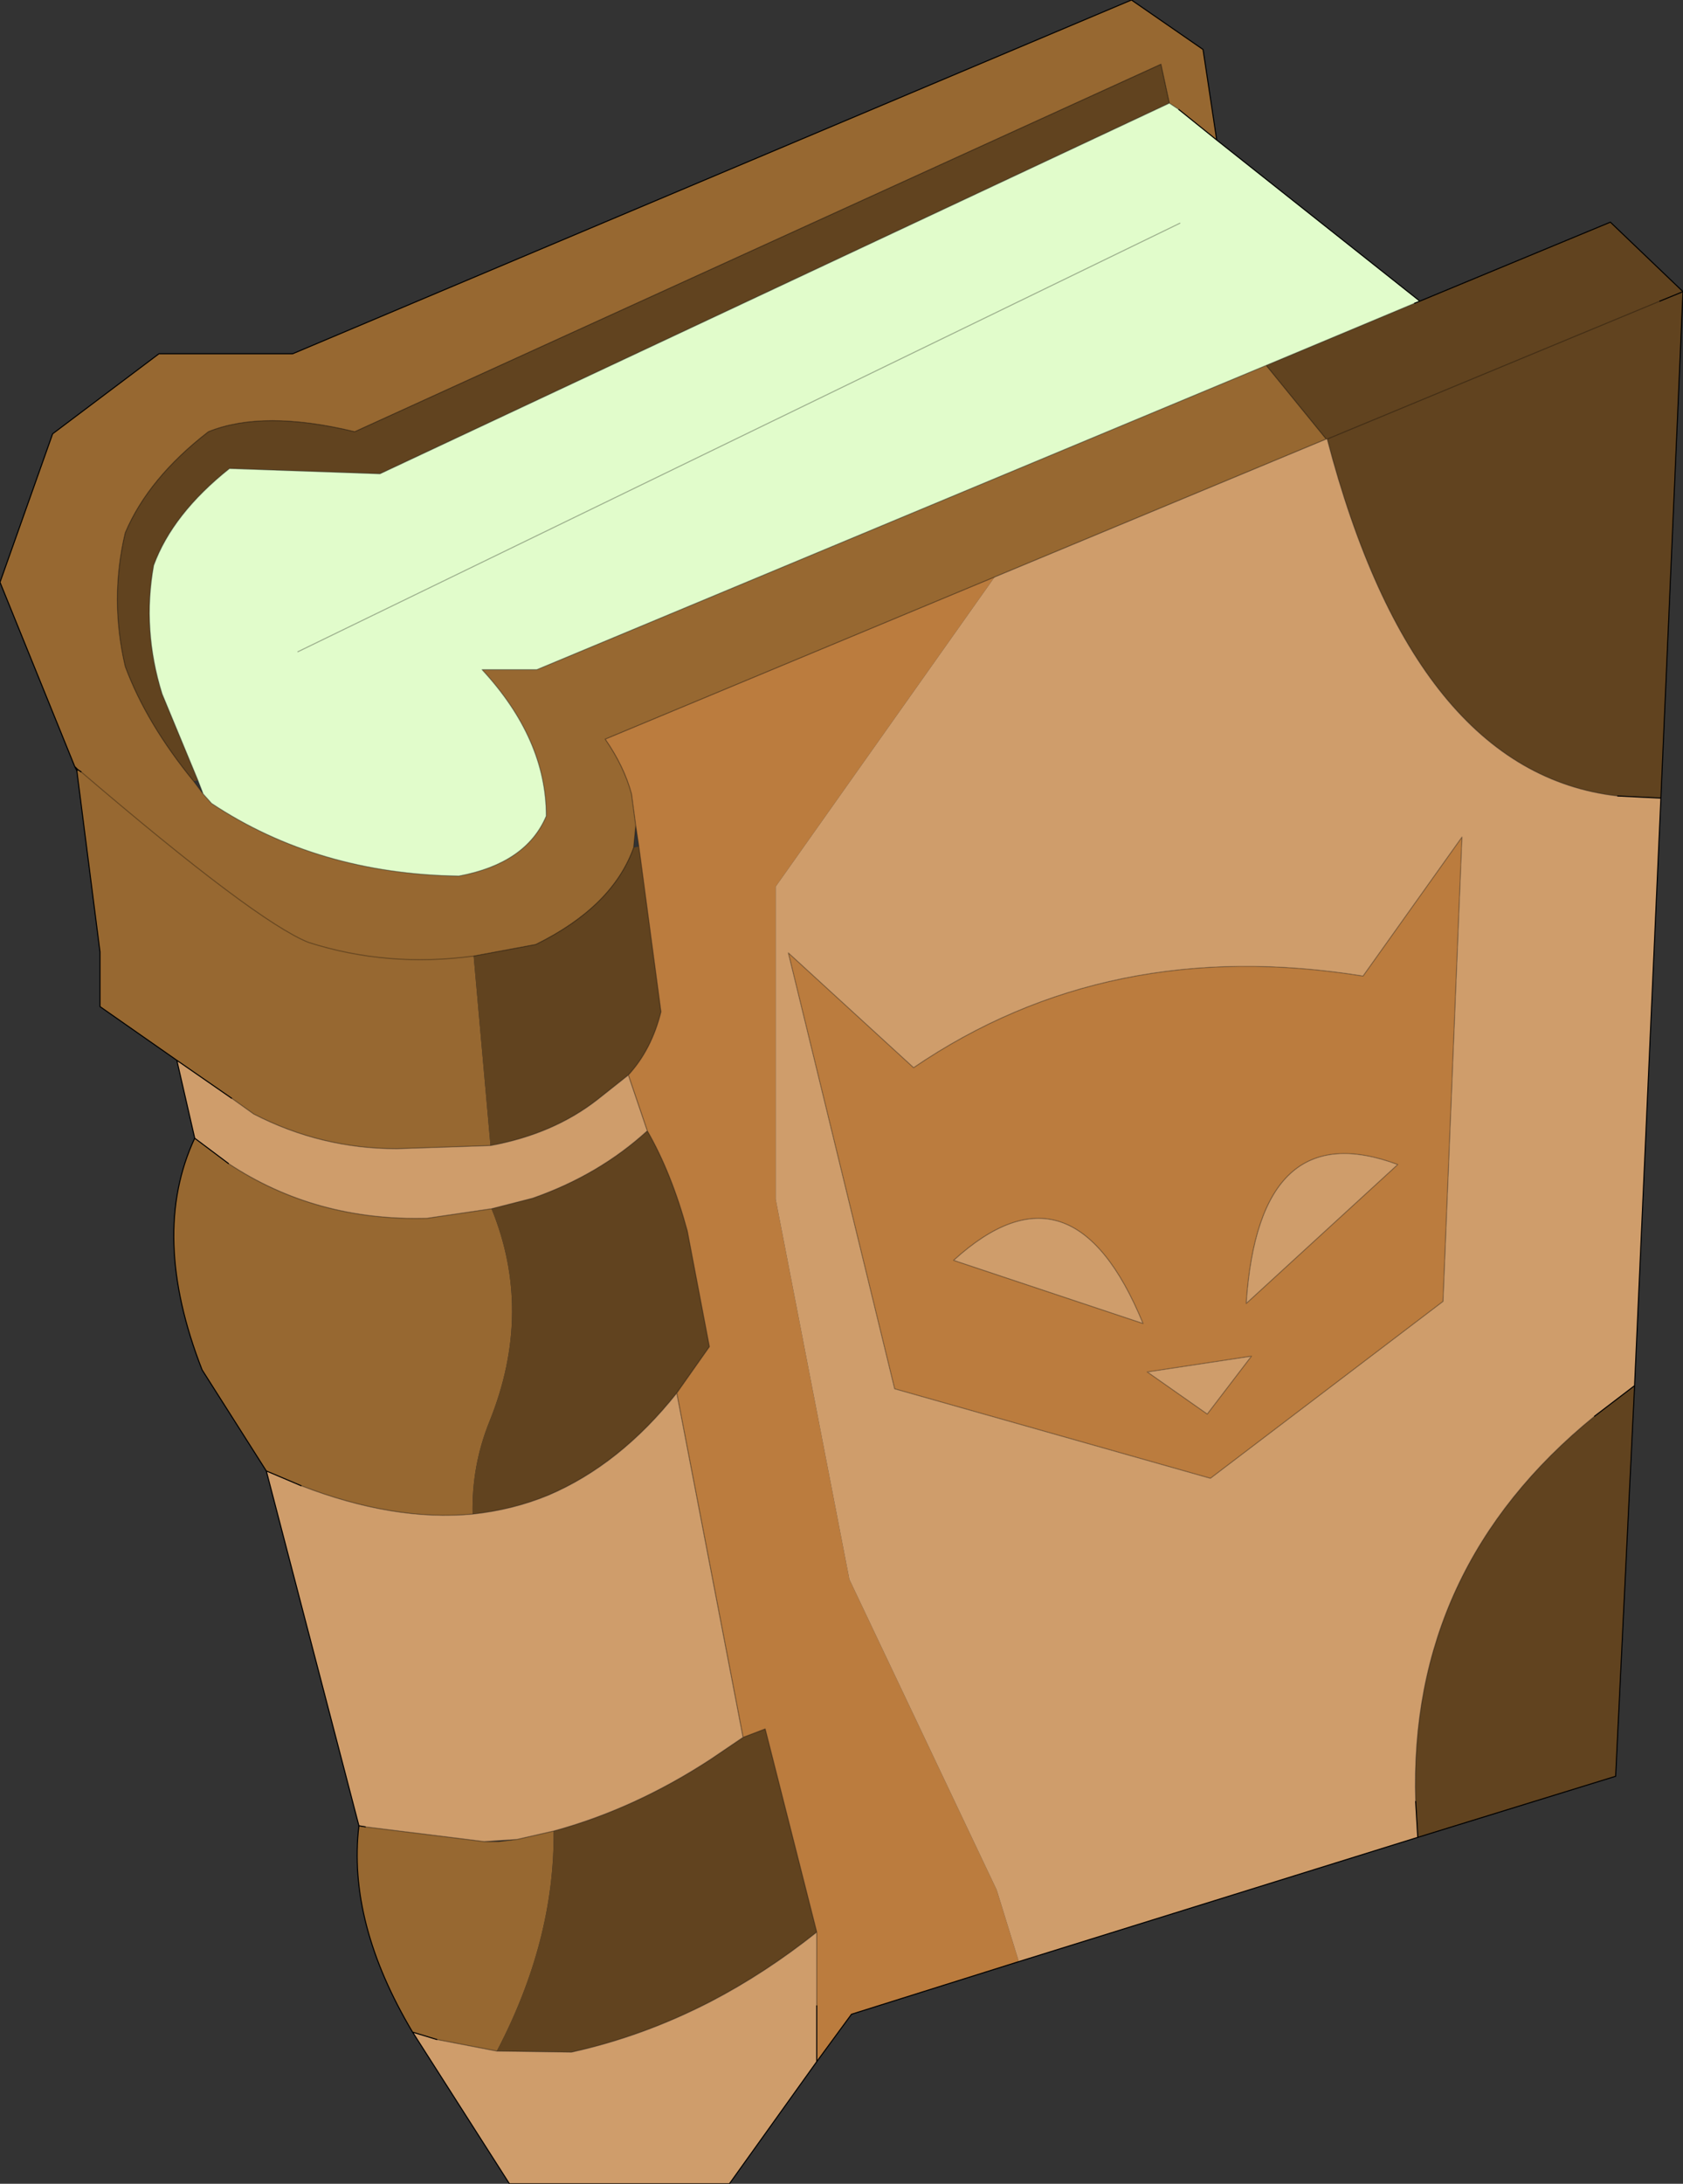
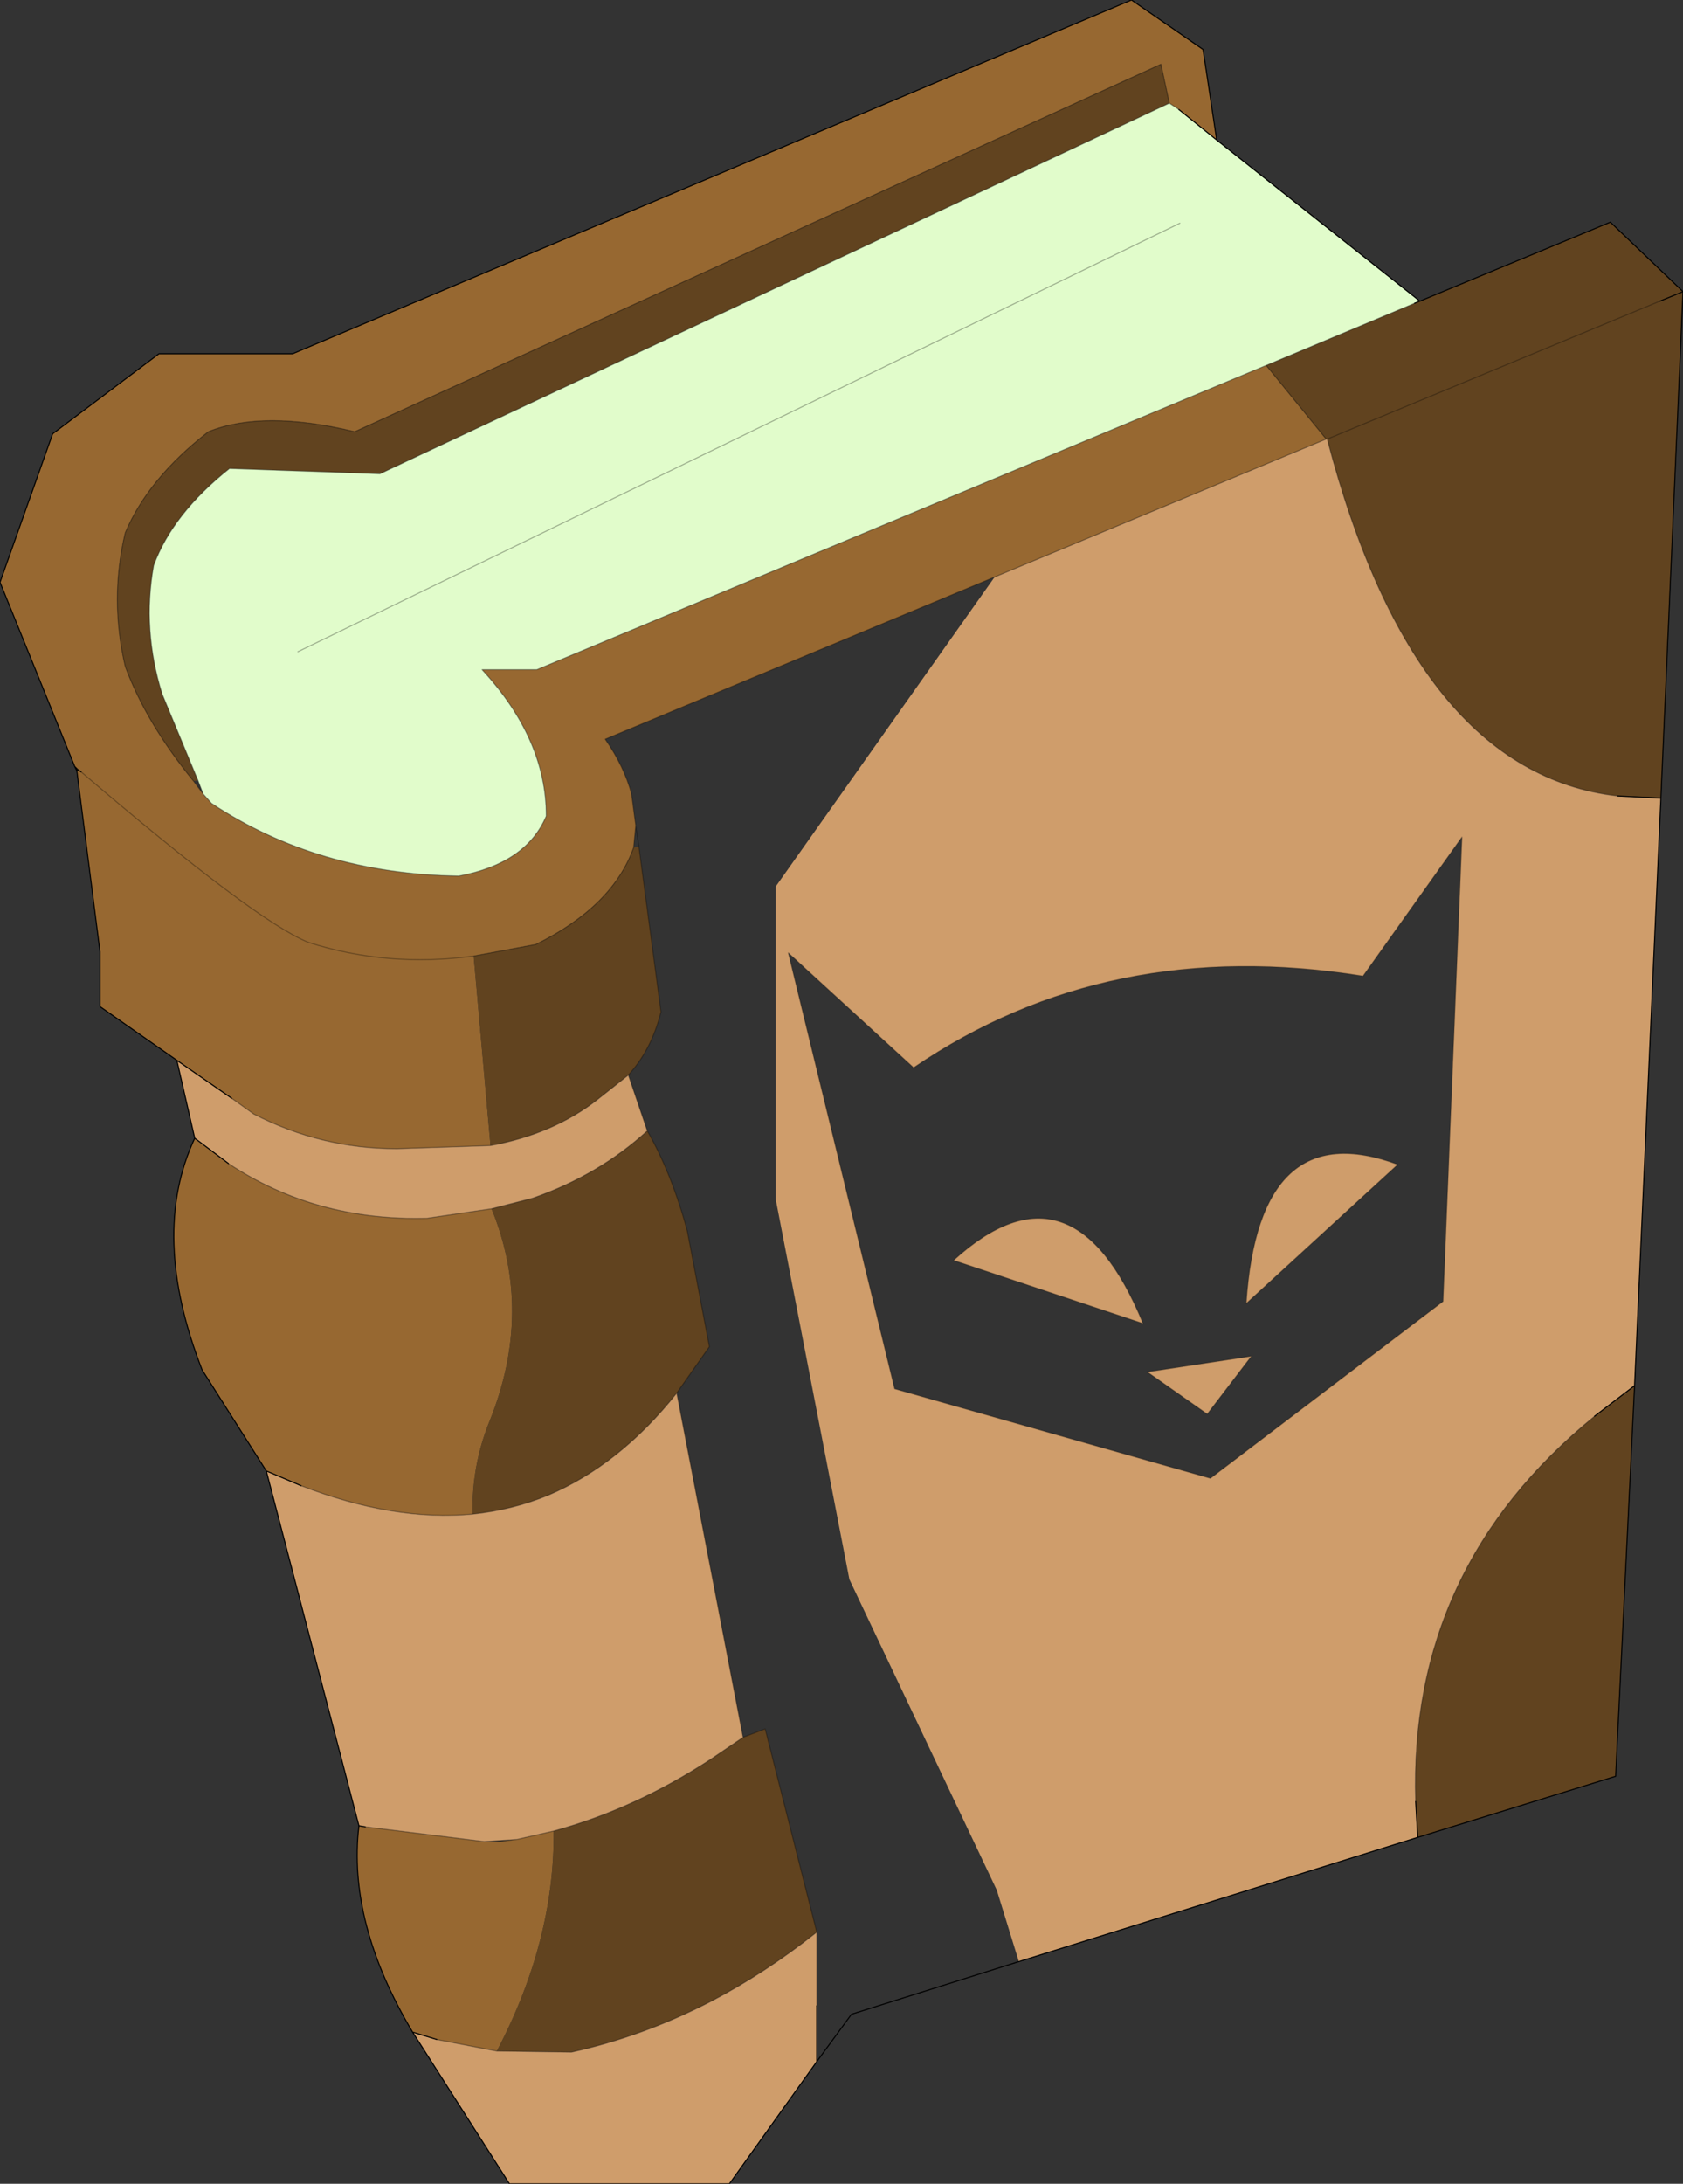
<svg xmlns="http://www.w3.org/2000/svg" xmlns:xlink="http://www.w3.org/1999/xlink" width="79.95px" height="103.7px">
  <rect width="100%" height="100%" fill="#333333" stroke="none" />
  <g transform="matrix(1, 0, 0, 1, -235, -148.1)">
    <use xlink:href="#object-0" width="79.95" height="103.7" transform="matrix(1, 0, 0, 1, 235, 148.1)" />
  </g>
  <defs>
    <g transform="matrix(1, 0, 0, 1, -235, -148.1)" id="object-0">
      <path fill-rule="evenodd" fill="#976831" stroke="none" d="M238.55 184.5L235 175.75L237.5 168.7L242.55 164.9L248.9 164.9L288.75 148.1L292.15 150.45L292.8 154.75L291 153.3L290.55 153L290.15 151.15L251.85 168.6Q247.5 167.55 244.9 168.6Q242.05 170.8 240.95 173.4Q240.2 176.55 240.95 179.75Q241.95 182.45 244.2 185.2L244.65 185.8L245.05 186.25Q250.1 189.6 256.8 189.7Q260 189.1 260.95 186.85Q260.95 183.2 257.9 179.9L260.5 179.9L295.15 165.45L298 168.95L282.25 175.5L263.75 183.2Q264.65 184.5 265 185.8L265.2 187.3L265.1 188.35Q264.1 191.15 260.45 192.95L257.5 193.5Q253.4 194.05 249.65 192.85Q247.15 191.85 238.85 184.75L238.7 184.65L238.55 184.5L238.7 184.65L238.85 184.75Q247.15 191.85 249.65 192.85Q253.4 194.05 257.5 193.5L258.3 202.5L253.85 202.65Q250.25 202.65 247.05 201L246 200.25L243.4 198.45L239.75 195.9L239.75 193.3L238.65 184.7L238.55 184.5M254.6 244.6Q251.5 239.4 252.05 234.8L252.35 234.85L258 235.55L258.7 235.55L259.55 235.45L261.3 235.05Q261.35 240.25 258.6 245.5L255.75 244.95L254.6 244.6M247.65 217.95L244.6 213.15Q242.1 206.75 244.25 202.15L245.85 203.35Q250 206.1 255.3 205.95L258.35 205.5Q260.35 210.4 258.25 215.6Q257.4 217.7 257.45 220Q253.7 220.35 249.3 218.65L247.65 217.95M238.7 184.65L238.65 184.7L238.7 184.65" />
      <path fill-rule="evenodd" fill="#61431f" stroke="none" d="M257.5 193.5L260.45 192.95Q264.1 191.15 265.1 188.35L265.35 188.3L266.4 196.15Q265.95 197.95 264.85 199.15L263.4 200.3Q261.3 201.95 258.3 202.5L257.5 193.5M298 168.95L295.15 165.45L302.2 162.5L302.45 162.4L311.5 158.65L314.95 161.95L313.9 186L311.85 185.9Q302.2 184.8 298.05 168.95L298 168.95M244.2 185.2Q241.95 182.45 240.95 179.75Q240.2 176.55 240.95 173.4Q242.05 170.8 244.9 168.6Q247.5 167.55 251.85 168.6L290.15 151.15L290.55 153L253.05 170.6L245.9 170.35Q243.2 172.5 242.3 174.95Q241.75 178 242.7 181.05L244.4 185.15L244.2 185.2M312.65 213.9L311.75 232.45L302.35 235.35L302.25 233.65Q301.9 222.55 310.75 215.35L312.65 213.9M314.95 161.95L313.85 162.4L314.95 161.95M313.85 162.4L298.05 168.95L313.85 162.4M265.75 201.8Q266.9 203.8 267.65 206.55L268.7 212.05L267.15 214.25Q264.45 217.65 261.05 219.1Q259.35 219.8 257.45 220Q257.4 217.7 258.25 215.6Q260.35 210.4 258.35 205.5L260.3 205Q263.45 203.9 265.75 201.8M270.3 230.6L271.35 230.2L273.8 239.85Q271.35 241.8 268.75 243.15Q265.55 244.8 262.15 245.55L258.6 245.5Q261.35 240.25 261.3 235.05Q265.15 234 268.75 231.65L270.3 230.6" />
-       <path fill-rule="evenodd" fill="#bb7c3e" stroke="none" d="M265.2 187.3L265 185.8Q264.65 184.5 263.75 183.2L282.25 175.5L271.85 190.2L271.85 205.05L275.35 223.1L282.35 237.85L283.4 241.25L275.45 243.75L273.8 246L273.8 243.35L273.8 239.85L271.35 230.2L270.3 230.6L267.15 214.25L268.7 212.05L267.65 206.55Q266.9 203.8 265.75 201.8L264.85 199.15Q265.95 197.95 266.4 196.15L265.35 188.3L265.2 187.3M304.45 187.85L303.55 209.9L292.5 218.3L277.5 214.05L272.45 193.35L278.4 198.8Q287.65 192.5 299.75 194.45L304.45 187.85M301.4 203.4Q294.8 200.95 294.2 210L301.4 203.4M292.35 215.25L294.45 212.5L289.5 213.25L292.35 215.25M280.3 207.95L289.3 210.95Q285.95 202.8 280.3 207.95" />
      <path fill-rule="evenodd" fill="#cf9d6b" stroke="none" d="M282.25 175.5L298 168.95L298.05 168.95Q302.2 184.8 311.85 185.9L313.9 186L312.65 213.9L310.75 215.35Q301.9 222.55 302.25 233.65L302.35 235.35L283.4 241.25L282.35 237.85L275.35 223.1L271.85 205.05L271.85 190.2L282.25 175.5M273.8 246L269.65 251.8L259.2 251.8L254.6 244.6L255.75 244.95L258.6 245.5L262.15 245.55Q265.55 244.8 268.75 243.15Q271.35 241.8 273.8 239.85L273.8 243.35L273.8 246M252.05 234.8L247.65 217.95L249.3 218.65Q253.7 220.35 257.45 220Q259.35 219.8 261.05 219.1Q264.45 217.65 267.15 214.25L270.3 230.6L268.75 231.65Q265.15 234 261.3 235.05L259.55 235.45L258 235.55L252.35 234.85L252.05 234.8M244.25 202.15L243.4 198.45L246 200.25L247.05 201Q250.25 202.65 253.85 202.65L258.3 202.5Q261.3 201.95 263.4 200.3L264.85 199.15L265.75 201.8Q263.45 203.9 260.3 205L258.35 205.5L255.3 205.95Q250 206.1 245.85 203.35L244.25 202.15M304.45 187.85L299.75 194.45Q287.65 192.5 278.4 198.8L272.45 193.35L277.5 214.05L292.5 218.3L303.55 209.9L304.45 187.85M301.4 203.4L294.2 210Q294.8 200.95 301.4 203.4M292.35 215.25L289.5 213.25L294.45 212.5L292.35 215.25M280.3 207.95Q285.95 202.8 289.3 210.95L280.3 207.95" />
      <path fill-rule="evenodd" fill="#e1fccb" stroke="none" d="M295.15 165.45L260.5 179.9L257.9 179.9Q260.95 183.2 260.95 186.85Q260 189.1 256.8 189.7Q250.1 189.6 245.05 186.25L244.65 185.8L244.4 185.15L242.7 181.05Q241.75 178 242.3 174.95Q243.2 172.5 245.9 170.35L253.05 170.6L290.55 153L291 153.3L292.8 154.75L302.45 162.4L302.2 162.5L295.15 165.45M291.05 158.7L249.15 179.05L291.05 158.7" />
      <path fill="none" stroke="#000000" stroke-width="0.05" stroke-linecap="round" stroke-linejoin="round" d="M292.8 154.75L292.15 150.45L288.75 148.1L248.9 164.9L242.55 164.9L237.5 168.7L235 175.75L238.55 184.5L238.7 184.65L238.85 184.75M291 153.3L292.8 154.75L302.45 162.4L311.5 158.65L314.95 161.95L313.9 186L312.65 213.9L311.75 232.45L302.35 235.35L283.4 241.25L275.45 243.75L273.8 246L269.65 251.8L259.2 251.8L254.6 244.6Q251.5 239.4 252.05 234.8L247.65 217.95L244.6 213.15Q242.1 206.75 244.25 202.15L243.4 198.45L239.75 195.9L239.75 193.3L238.65 184.7L238.55 184.5M238.65 184.7L238.7 184.65M313.85 162.4L314.95 161.95M302.2 162.5L302.45 162.4M313.9 186L311.85 185.9M310.75 215.35L312.65 213.9M302.35 235.35L302.25 233.65M273.8 243.35L273.8 246M245.85 203.35L244.25 202.15M243.4 198.45L246 200.25M247.65 217.95L249.3 218.65M252.05 234.8L252.35 234.85M255.75 244.95L254.6 244.6" />
      <path fill="none" stroke="#000000" stroke-opacity="0.302" stroke-width="0.05" stroke-linecap="round" stroke-linejoin="round" d="M238.85 184.75Q247.15 191.85 249.65 192.85Q253.4 194.05 257.5 193.5L260.45 192.95Q264.1 191.15 265.1 188.35L265.2 187.3L265 185.8Q264.65 184.5 263.75 183.2L282.25 175.5L298 168.95L295.15 165.45L260.5 179.9L257.9 179.9Q260.95 183.2 260.95 186.85Q260 189.1 256.8 189.7Q250.1 189.6 245.05 186.25L244.65 185.8L244.2 185.2Q241.95 182.45 240.95 179.75Q240.2 176.55 240.95 173.4Q242.05 170.8 244.9 168.6Q247.5 167.55 251.85 168.6L290.15 151.15L290.55 153L291 153.3M244.4 185.15L242.7 181.05Q241.75 178 242.3 174.95Q243.2 172.5 245.9 170.35L253.05 170.6L290.55 153M244.65 185.8L244.4 185.15M264.85 199.15Q265.95 197.95 266.4 196.15L265.35 188.3L265.2 187.3M298 168.95L298.05 168.95L313.85 162.4M295.15 165.45L302.2 162.5M311.85 185.9Q302.2 184.8 298.05 168.95M249.15 179.05L291.05 158.7M302.25 233.65Q301.9 222.55 310.75 215.35M264.85 199.15L265.75 201.8Q266.9 203.8 267.65 206.55L268.7 212.05L267.15 214.25L270.3 230.6L271.35 230.2L273.8 239.85L273.8 243.35M258.3 202.5Q261.3 201.95 263.4 200.3L264.85 199.15M265.75 201.8Q263.45 203.9 260.3 205L258.35 205.5L255.3 205.95Q250 206.1 245.85 203.35M257.45 220Q259.35 219.8 261.05 219.1Q264.45 217.65 267.15 214.25M246 200.25L247.05 201Q250.25 202.65 253.85 202.65L258.3 202.5M249.3 218.65Q253.7 220.35 257.45 220M252.35 234.85L258 235.55L259.55 235.45L261.3 235.05Q265.15 234 268.75 231.65L270.3 230.6M273.8 239.85Q271.35 241.8 268.75 243.15Q265.55 244.8 262.15 245.55L258.6 245.5L255.75 244.95M258 235.55L258.7 235.55L259.55 235.45" />
      <path fill="none" stroke="#000000" stroke-opacity="0.251" stroke-width="0.05" stroke-linecap="round" stroke-linejoin="round" d="M304.45 187.85L303.55 209.9L292.5 218.3L277.5 214.05L272.45 193.35L278.4 198.8Q287.65 192.5 299.75 194.45L304.45 187.85M301.4 203.4Q294.8 200.95 294.2 210L301.4 203.4M292.35 215.25L294.45 212.5L289.5 213.25L292.35 215.25M280.3 207.95Q285.95 202.8 289.3 210.95L280.3 207.95" />
    </g>
  </defs>
</svg>